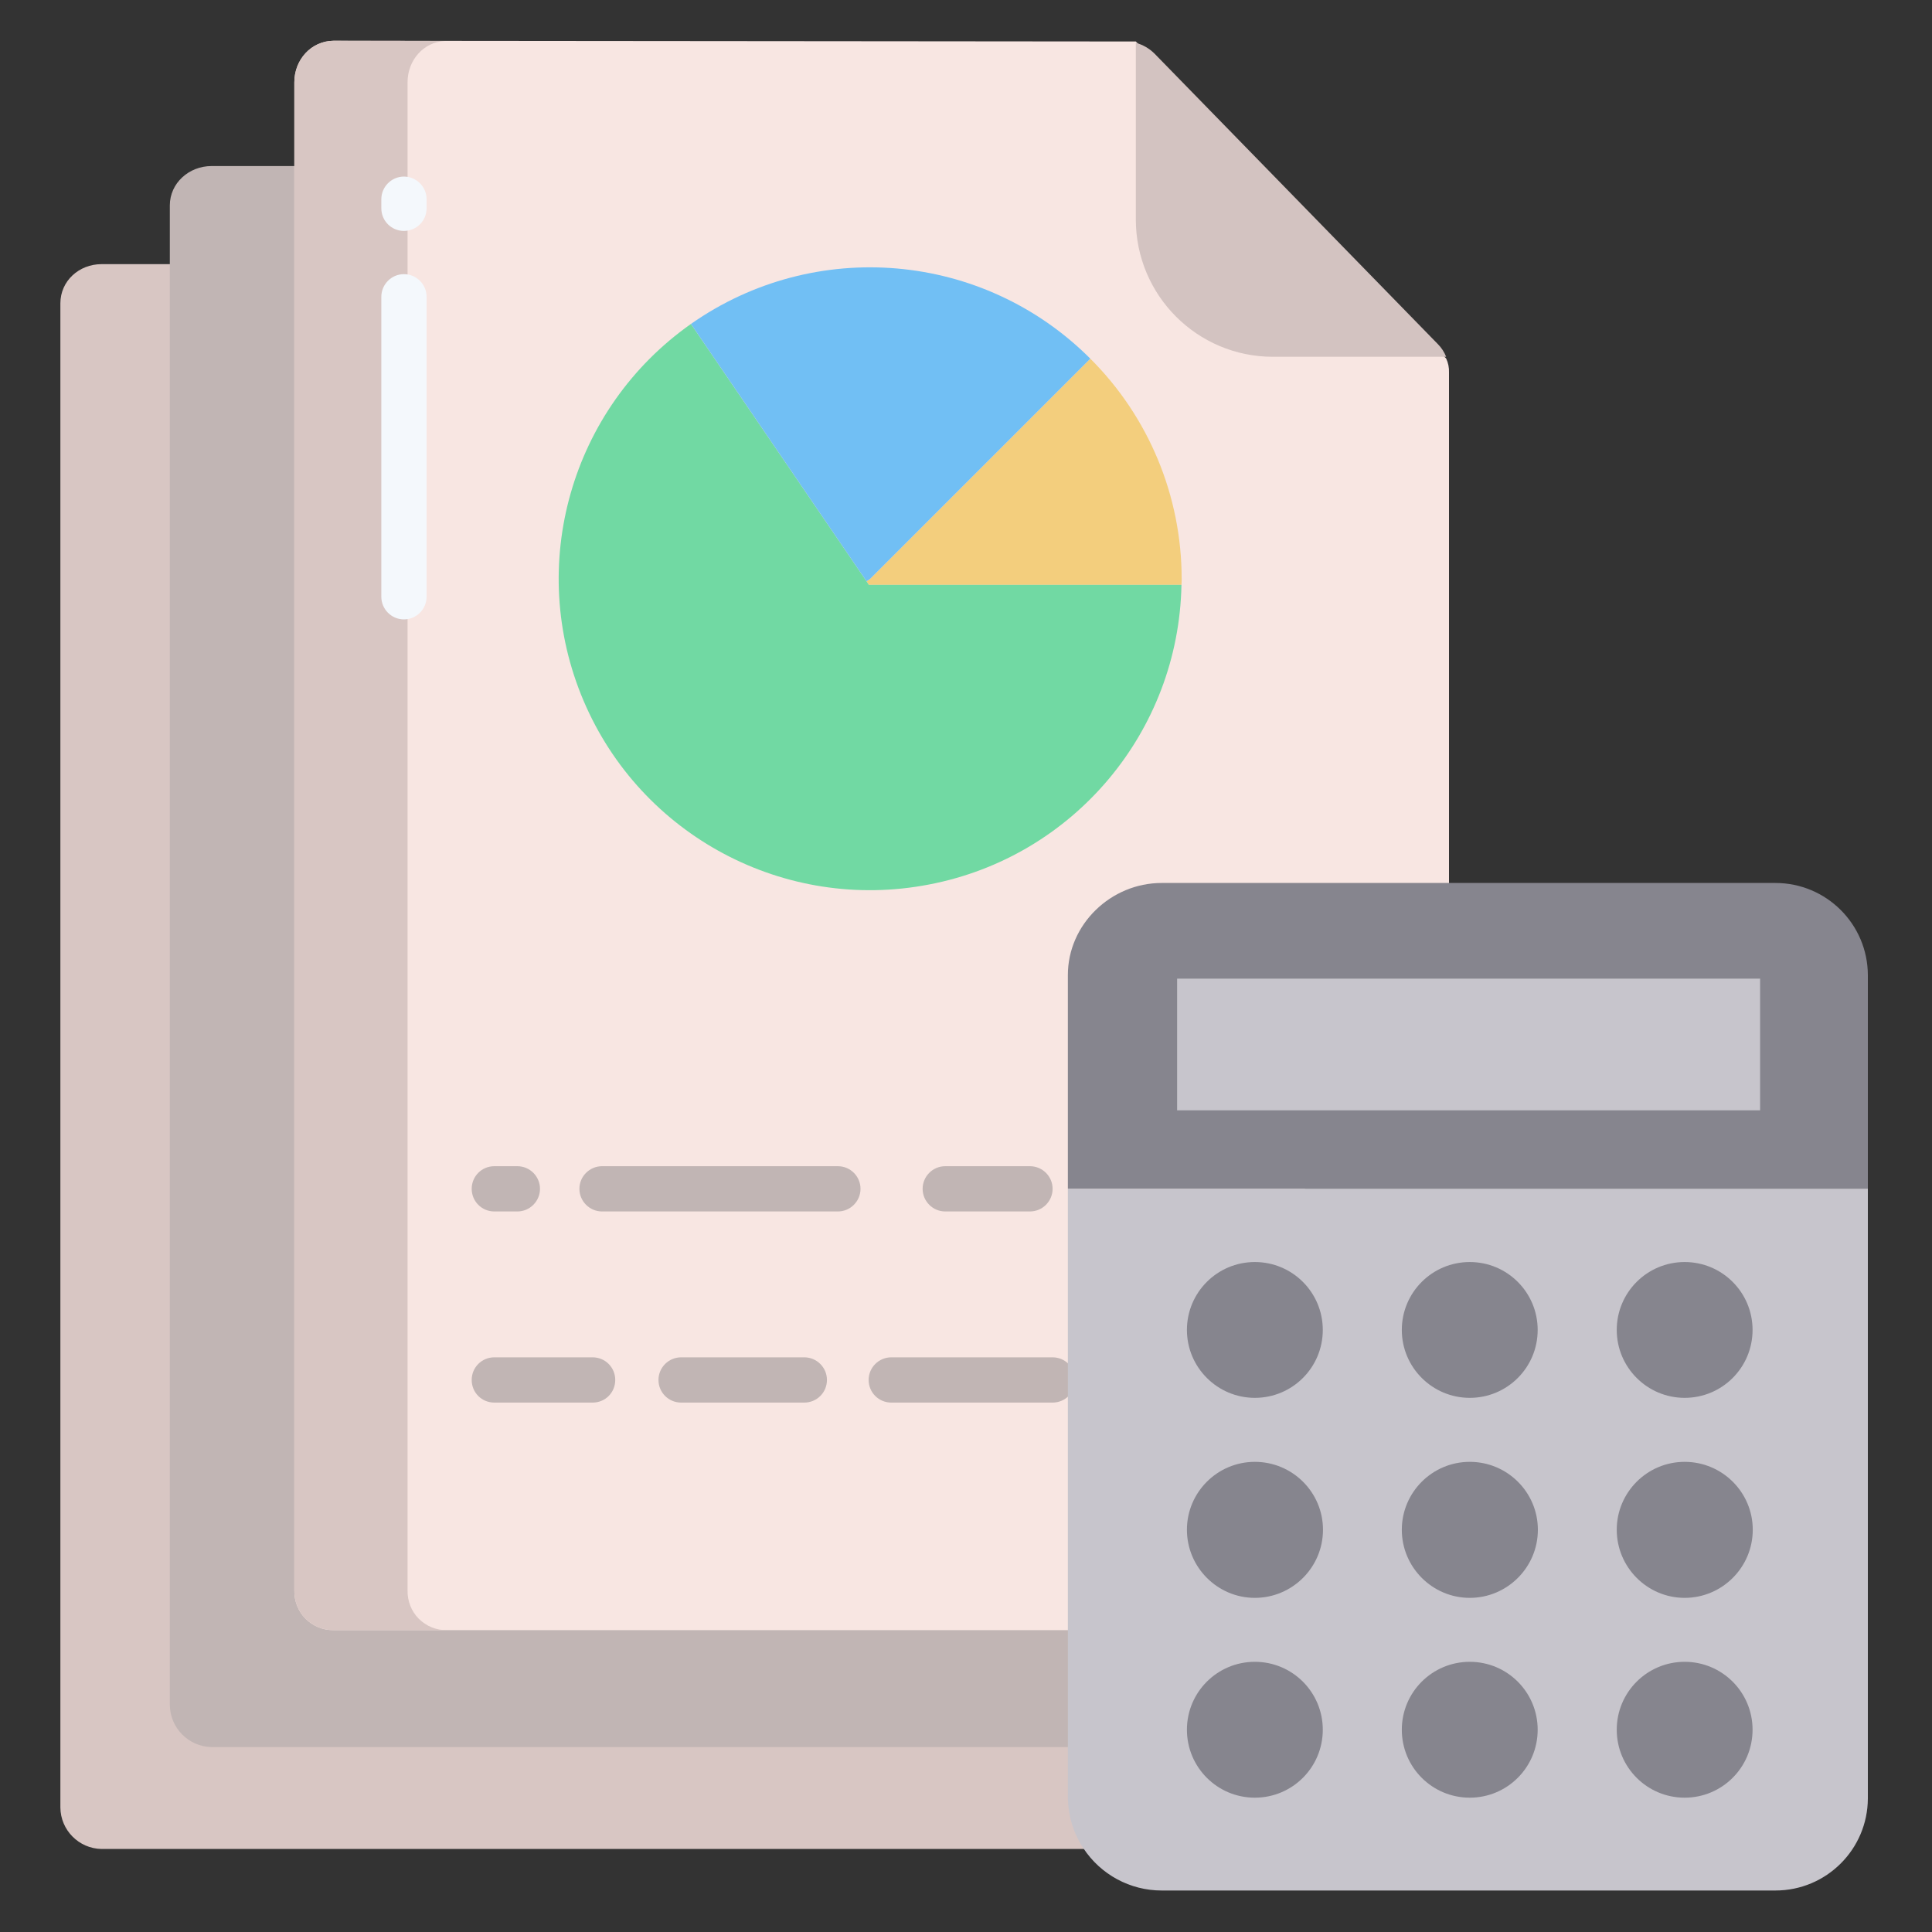
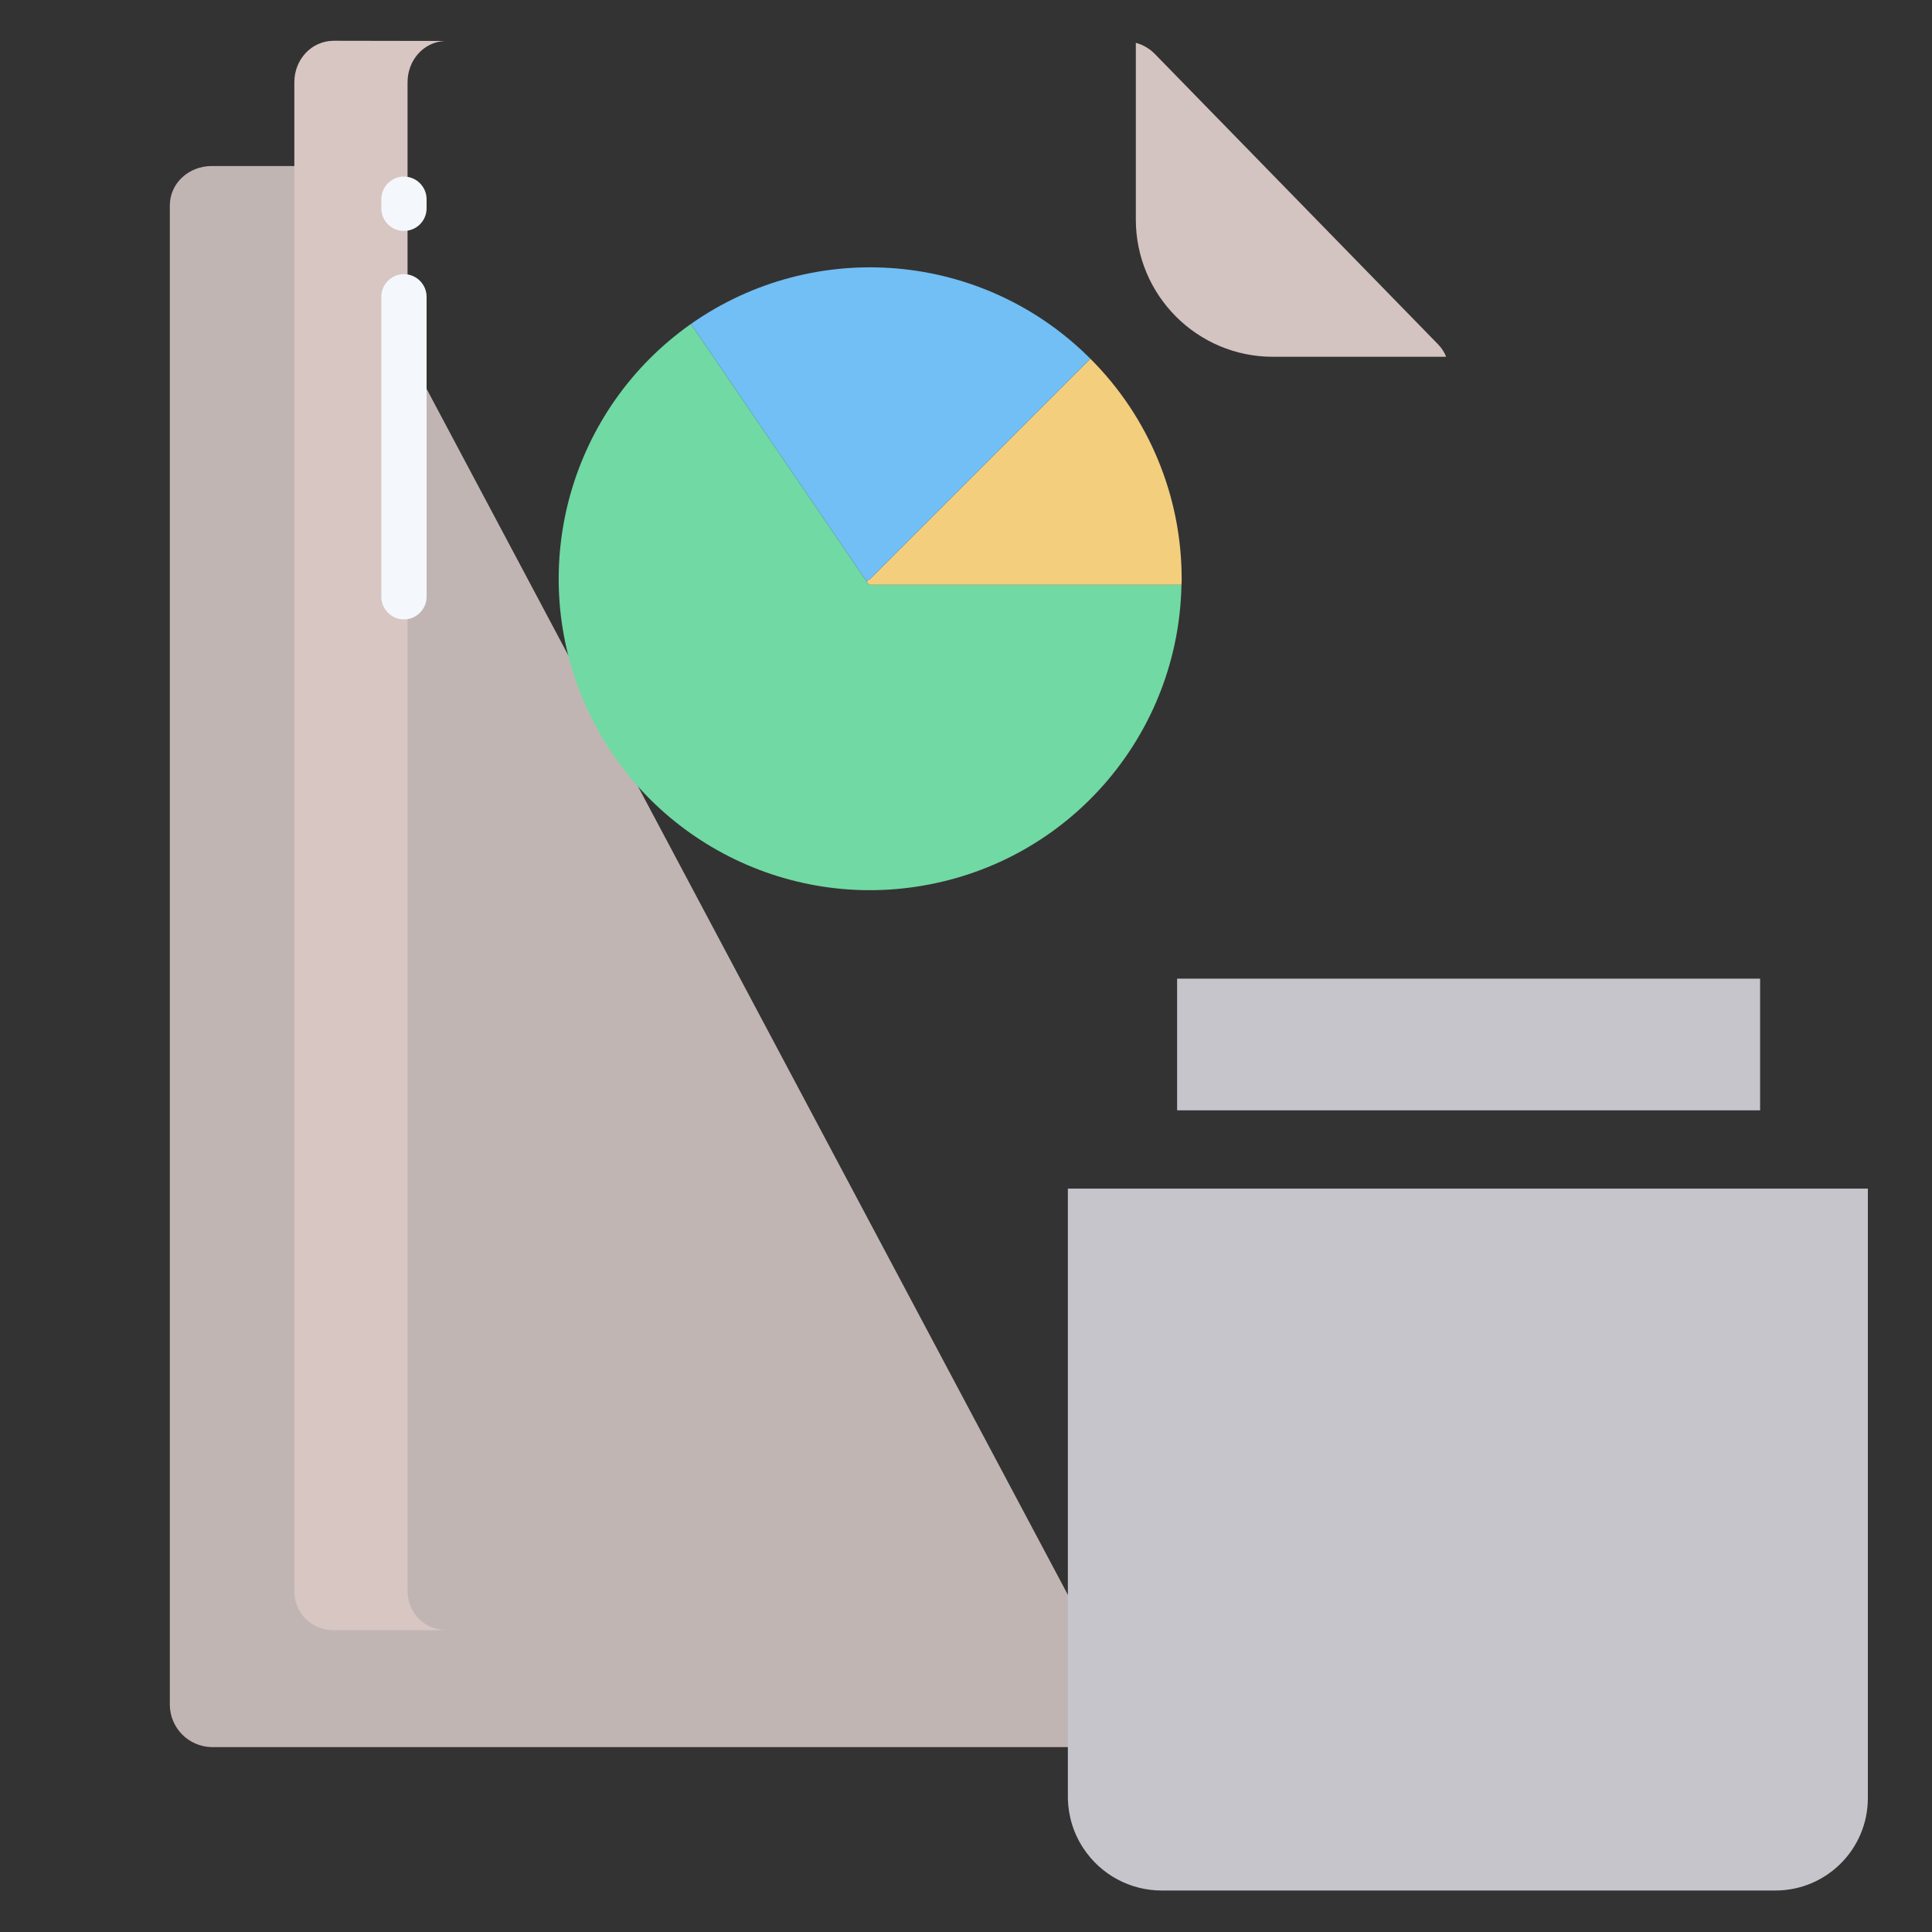
<svg xmlns="http://www.w3.org/2000/svg" width="40px" height="40px" viewBox="0 0 40 40" version="1.1">
  <rect x="0" y="0" width="40" height="40" fill="#333333" stroke="none" />
  <g id="surface1">
-     <path style=" stroke:none;fill-rule:nonzero;fill:rgb(84.706%,77.647%,76.471%);fill-opacity:1;" d="M 22.328 35.832 L 3.848 5.469 L 2.102 5.469 C 1.637 5.469 1.25 5.816 1.25 6.281 L 1.25 37.422 C 1.254 37.891 1.633 38.273 2.102 38.281 L 22.656 38.281 Z M 22.328 35.832 " />
    <path style=" stroke:none;fill-rule:nonzero;fill:rgb(75.686%,70.98%,70.588%);fill-opacity:1;" d="M 6.379 3.438 L 4.379 3.438 C 3.914 3.438 3.516 3.789 3.516 4.254 L 3.516 35.301 C 3.523 35.777 3.902 36.16 4.379 36.172 L 22.344 36.172 L 22.344 33.461 Z M 6.379 3.438 " />
-     <path style=" stroke:none;fill-rule:nonzero;fill:rgb(97.255%,90.196%,88.627%);fill-opacity:1;" d="M 29.941 7.422 L 23.516 0.859 L 6.906 0.844 C 6.441 0.848 6.094 1.238 6.094 1.703 L 6.094 32.93 C 6.09 33.145 6.172 33.359 6.324 33.512 C 6.48 33.668 6.688 33.754 6.906 33.75 L 22.5 33.75 L 30 18.594 L 30 7.715 C 30.004 7.613 29.984 7.512 29.941 7.422 Z M 29.941 7.422 " />
    <path style=" stroke:none;fill-rule:nonzero;fill:rgb(82.745%,76.471%,75.686%);fill-opacity:1;" d="M 29.941 7.387 L 26.355 7.387 C 24.785 7.387 23.516 6.113 23.516 4.543 L 23.516 0.887 C 23.664 0.926 23.797 1.004 23.906 1.113 L 29.77 7.125 C 29.844 7.199 29.902 7.289 29.941 7.387 Z M 29.941 7.387 " />
    <path style=" stroke:none;fill-rule:nonzero;fill:rgb(95.294%,80.784%,49.02%);fill-opacity:1;" d="M 24.465 11.984 C 24.465 12.027 24.465 12.07 24.461 12.109 L 17.988 12.109 L 17.941 12.035 L 18.016 11.984 L 22.574 7.426 C 23.785 8.633 24.465 10.273 24.465 11.984 Z M 24.465 11.984 " />
    <path style=" stroke:none;fill-rule:nonzero;fill:rgb(44.314%,85.098%,63.922%);fill-opacity:1;" d="M 24.375 12.109 L 24.461 12.109 C 24.402 15.152 22.227 17.738 19.238 18.312 C 16.254 18.891 13.27 17.305 12.082 14.508 C 10.891 11.707 11.82 8.457 14.305 6.707 L 14.34 6.758 L 17.941 12.035 L 17.988 12.109 Z M 24.375 12.109 " />
    <path style=" stroke:none;fill-rule:nonzero;fill:rgb(44.314%,74.902%,95.686%);fill-opacity:1;" d="M 22.574 7.426 L 18.016 11.984 L 17.941 12.035 L 14.34 6.758 L 14.305 6.707 C 16.871 4.906 20.359 5.207 22.574 7.426 Z M 22.574 7.426 " />
    <path style=" stroke:none;fill-rule:nonzero;fill:rgb(84.706%,77.647%,76.471%);fill-opacity:1;" d="M 8.438 32.93 L 8.438 1.703 C 8.438 1.25 8.766 0.867 9.215 0.848 L 6.906 0.844 C 6.441 0.848 6.094 1.238 6.094 1.703 L 6.094 32.93 C 6.09 33.145 6.172 33.359 6.324 33.512 C 6.48 33.668 6.688 33.754 6.906 33.75 L 9.25 33.75 C 9.031 33.754 8.824 33.668 8.668 33.512 C 8.516 33.359 8.434 33.145 8.438 32.93 Z M 8.438 32.93 " />
-     <path style=" stroke:none;fill-rule:nonzero;fill:rgb(75.686%,70.98%,70.588%);fill-opacity:1;" d="M 21.324 25.082 L 19.57 25.082 C 19.312 25.082 19.102 24.871 19.102 24.613 C 19.102 24.355 19.312 24.145 19.57 24.145 L 21.324 24.145 C 21.582 24.145 21.793 24.355 21.793 24.613 C 21.793 24.871 21.582 25.082 21.324 25.082 Z M 17.348 25.082 L 12.465 25.082 C 12.207 25.082 11.996 24.871 11.996 24.613 C 11.996 24.355 12.207 24.145 12.465 24.145 L 17.348 24.145 C 17.605 24.145 17.816 24.355 17.816 24.613 C 17.816 24.871 17.605 25.082 17.348 25.082 Z M 10.711 25.082 L 10.234 25.082 C 9.973 25.082 9.766 24.871 9.766 24.613 C 9.766 24.355 9.973 24.145 10.234 24.145 L 10.711 24.145 C 10.969 24.145 11.18 24.355 11.18 24.613 C 11.18 24.871 10.969 25.082 10.711 25.082 Z M 21.793 29.039 L 18.453 29.039 C 18.195 29.039 17.984 28.832 17.984 28.57 C 17.984 28.312 18.195 28.102 18.453 28.102 L 21.793 28.102 C 22.051 28.102 22.262 28.312 22.262 28.57 C 22.262 28.832 22.051 29.039 21.793 29.039 Z M 16.652 29.039 L 14.102 29.039 C 13.844 29.039 13.633 28.832 13.633 28.57 C 13.633 28.312 13.844 28.102 14.102 28.102 L 16.652 28.102 C 16.91 28.102 17.121 28.312 17.121 28.57 C 17.121 28.832 16.91 29.039 16.652 29.039 Z M 12.27 29.039 L 10.234 29.039 C 9.973 29.039 9.766 28.832 9.766 28.57 C 9.766 28.312 9.973 28.102 10.234 28.102 L 12.27 28.102 C 12.531 28.102 12.738 28.312 12.738 28.57 C 12.738 28.832 12.531 29.039 12.27 29.039 Z M 12.27 29.039 " />
    <path style=" stroke:none;fill-rule:nonzero;fill:rgb(95.686%,97.255%,98.824%);fill-opacity:1;" d="M 8.363 4.781 C 8.105 4.781 7.895 4.574 7.895 4.312 L 7.895 4.125 C 7.895 3.867 8.105 3.656 8.363 3.656 C 8.621 3.656 8.832 3.867 8.832 4.125 L 8.832 4.312 C 8.832 4.574 8.621 4.781 8.363 4.781 Z M 8.363 12.824 C 8.105 12.824 7.895 12.613 7.895 12.355 L 7.895 6.145 C 7.895 5.887 8.105 5.676 8.363 5.676 C 8.621 5.676 8.832 5.887 8.832 6.145 L 8.832 12.355 C 8.832 12.613 8.621 12.824 8.363 12.824 Z M 8.363 12.824 " />
    <path style=" stroke:none;fill-rule:nonzero;fill:rgb(78.039%,77.255%,80%);fill-opacity:1;" d="M 22.109 24.609 L 22.109 37.234 C 22.117 37.602 22.227 37.961 22.43 38.266 C 22.789 38.812 23.398 39.141 24.051 39.141 L 36.758 39.141 C 37.812 39.141 38.668 38.289 38.672 37.234 L 38.672 24.609 Z M 22.109 24.609 " />
-     <path style=" stroke:none;fill-rule:nonzero;fill:rgb(52.549%,52.157%,55.686%);fill-opacity:1;" d="M 36.758 18.281 L 24.051 18.281 C 23 18.281 22.109 19.137 22.109 20.188 L 22.109 24.609 L 38.672 24.609 L 38.672 20.188 C 38.668 19.133 37.812 18.281 36.758 18.281 Z M 36.758 18.281 " />
    <path style=" stroke:none;fill-rule:nonzero;fill:rgb(78.039%,77.255%,80%);fill-opacity:1;" d="M 24.371 20.262 L 36.441 20.262 L 36.441 22.988 L 24.371 22.988 Z M 24.371 20.262 " />
-     <path style=" stroke:none;fill-rule:nonzero;fill:rgb(52.549%,52.157%,55.686%);fill-opacity:1;" d="M 34.879 26.129 C 35.656 26.129 36.285 26.758 36.285 27.535 C 36.285 28.312 35.656 28.941 34.879 28.941 C 34.105 28.941 33.473 28.312 33.473 27.535 C 33.473 26.758 34.102 26.129 34.879 26.129 Z M 34.879 30.266 C 35.656 30.266 36.289 30.895 36.289 31.672 C 36.289 32.449 35.656 33.082 34.879 33.082 C 34.105 33.082 33.473 32.449 33.473 31.672 C 33.473 30.898 34.102 30.266 34.879 30.266 Z M 34.879 34.406 C 35.656 34.406 36.285 35.035 36.285 35.812 C 36.285 36.59 35.656 37.219 34.879 37.219 C 34.102 37.219 33.473 36.59 33.473 35.812 C 33.473 35.035 34.102 34.406 34.879 34.406 Z M 30.43 26.129 C 31.207 26.129 31.836 26.758 31.836 27.535 C 31.836 28.312 31.207 28.941 30.43 28.941 C 29.656 28.941 29.023 28.312 29.023 27.535 C 29.023 26.758 29.652 26.129 30.43 26.129 Z M 30.43 30.266 C 31.207 30.266 31.84 30.895 31.84 31.672 C 31.84 32.449 31.207 33.082 30.43 33.082 C 29.656 33.082 29.023 32.449 29.023 31.672 C 29.023 30.898 29.652 30.266 30.43 30.266 Z M 30.43 34.406 C 31.207 34.406 31.836 35.035 31.836 35.812 C 31.836 36.59 31.207 37.219 30.43 37.219 C 29.652 37.219 29.023 36.59 29.023 35.812 C 29.023 35.035 29.652 34.406 30.43 34.406 Z M 25.98 26.129 C 26.758 26.129 27.387 26.758 27.387 27.535 C 27.387 28.312 26.758 28.941 25.98 28.941 C 25.207 28.941 24.574 28.312 24.574 27.535 C 24.574 26.758 25.203 26.129 25.98 26.129 Z M 25.98 30.266 C 26.758 30.266 27.391 30.895 27.391 31.672 C 27.391 32.449 26.758 33.082 25.98 33.082 C 25.207 33.082 24.574 32.449 24.574 31.672 C 24.574 30.898 25.203 30.266 25.98 30.266 Z M 25.98 34.406 C 26.758 34.406 27.387 35.035 27.387 35.812 C 27.387 36.59 26.758 37.219 25.98 37.219 C 25.203 37.219 24.574 36.59 24.574 35.812 C 24.574 35.035 25.203 34.406 25.98 34.406 Z M 25.98 34.406 " />
  </g>
</svg>